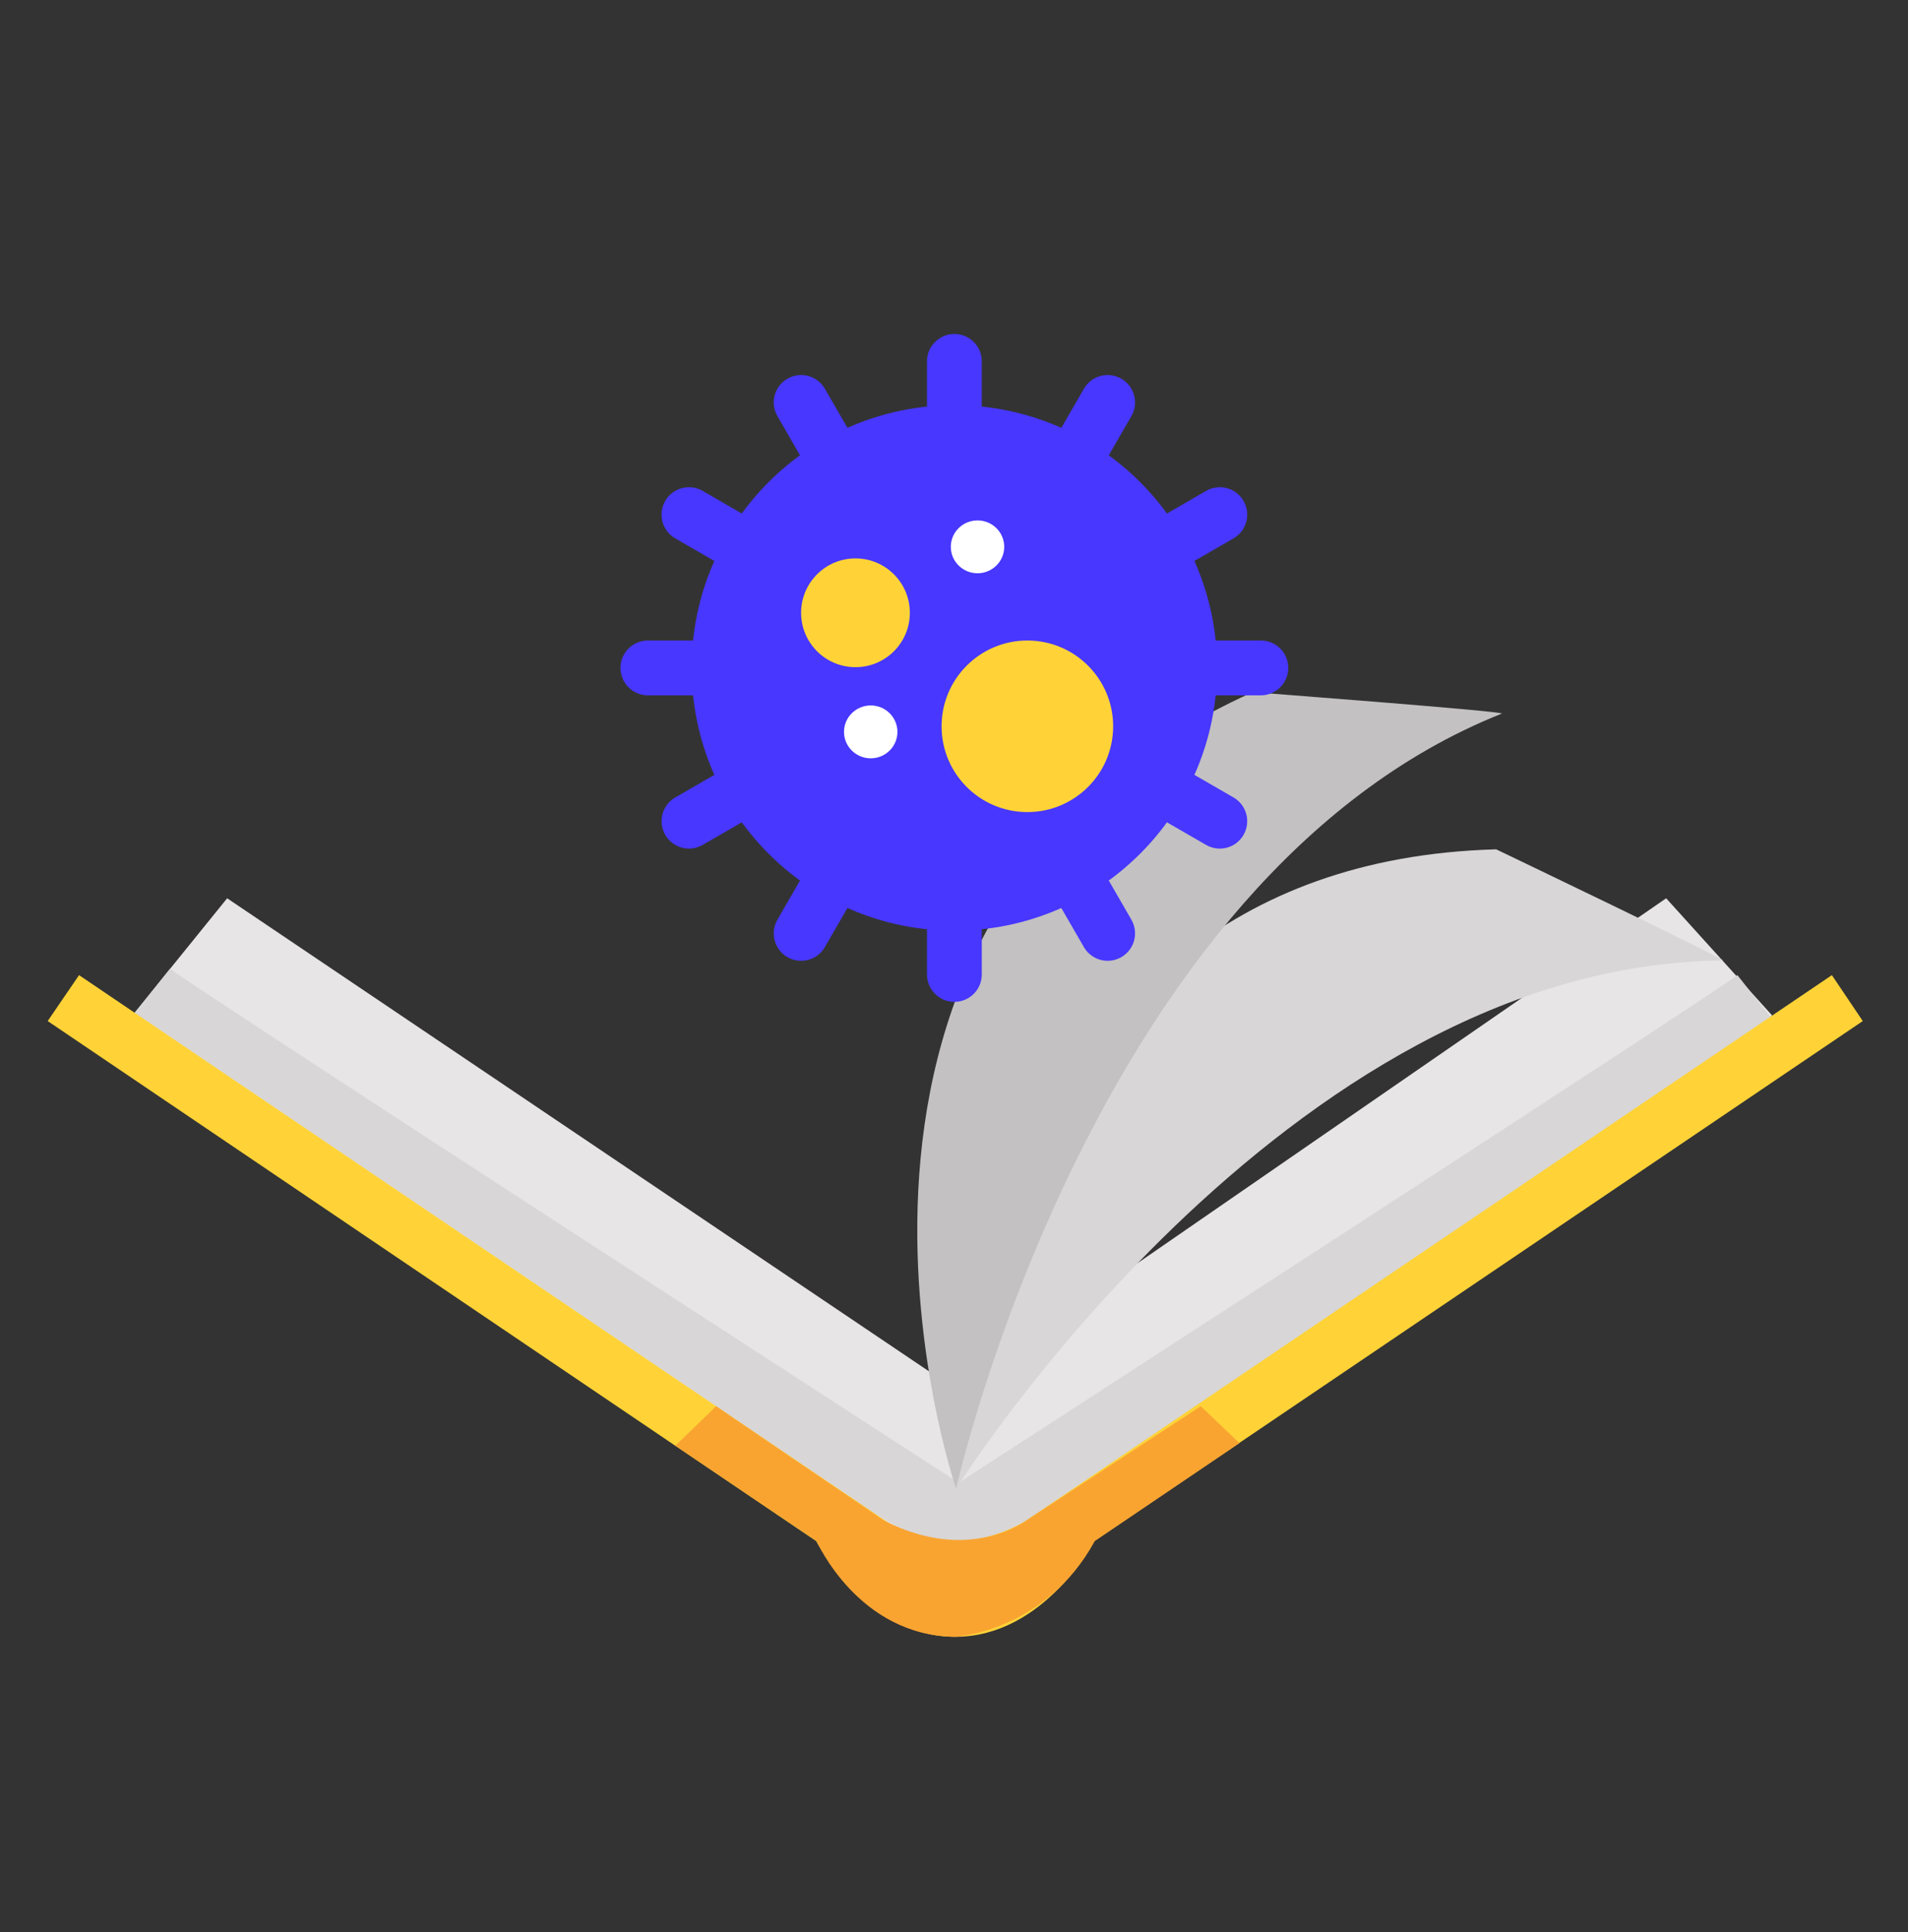
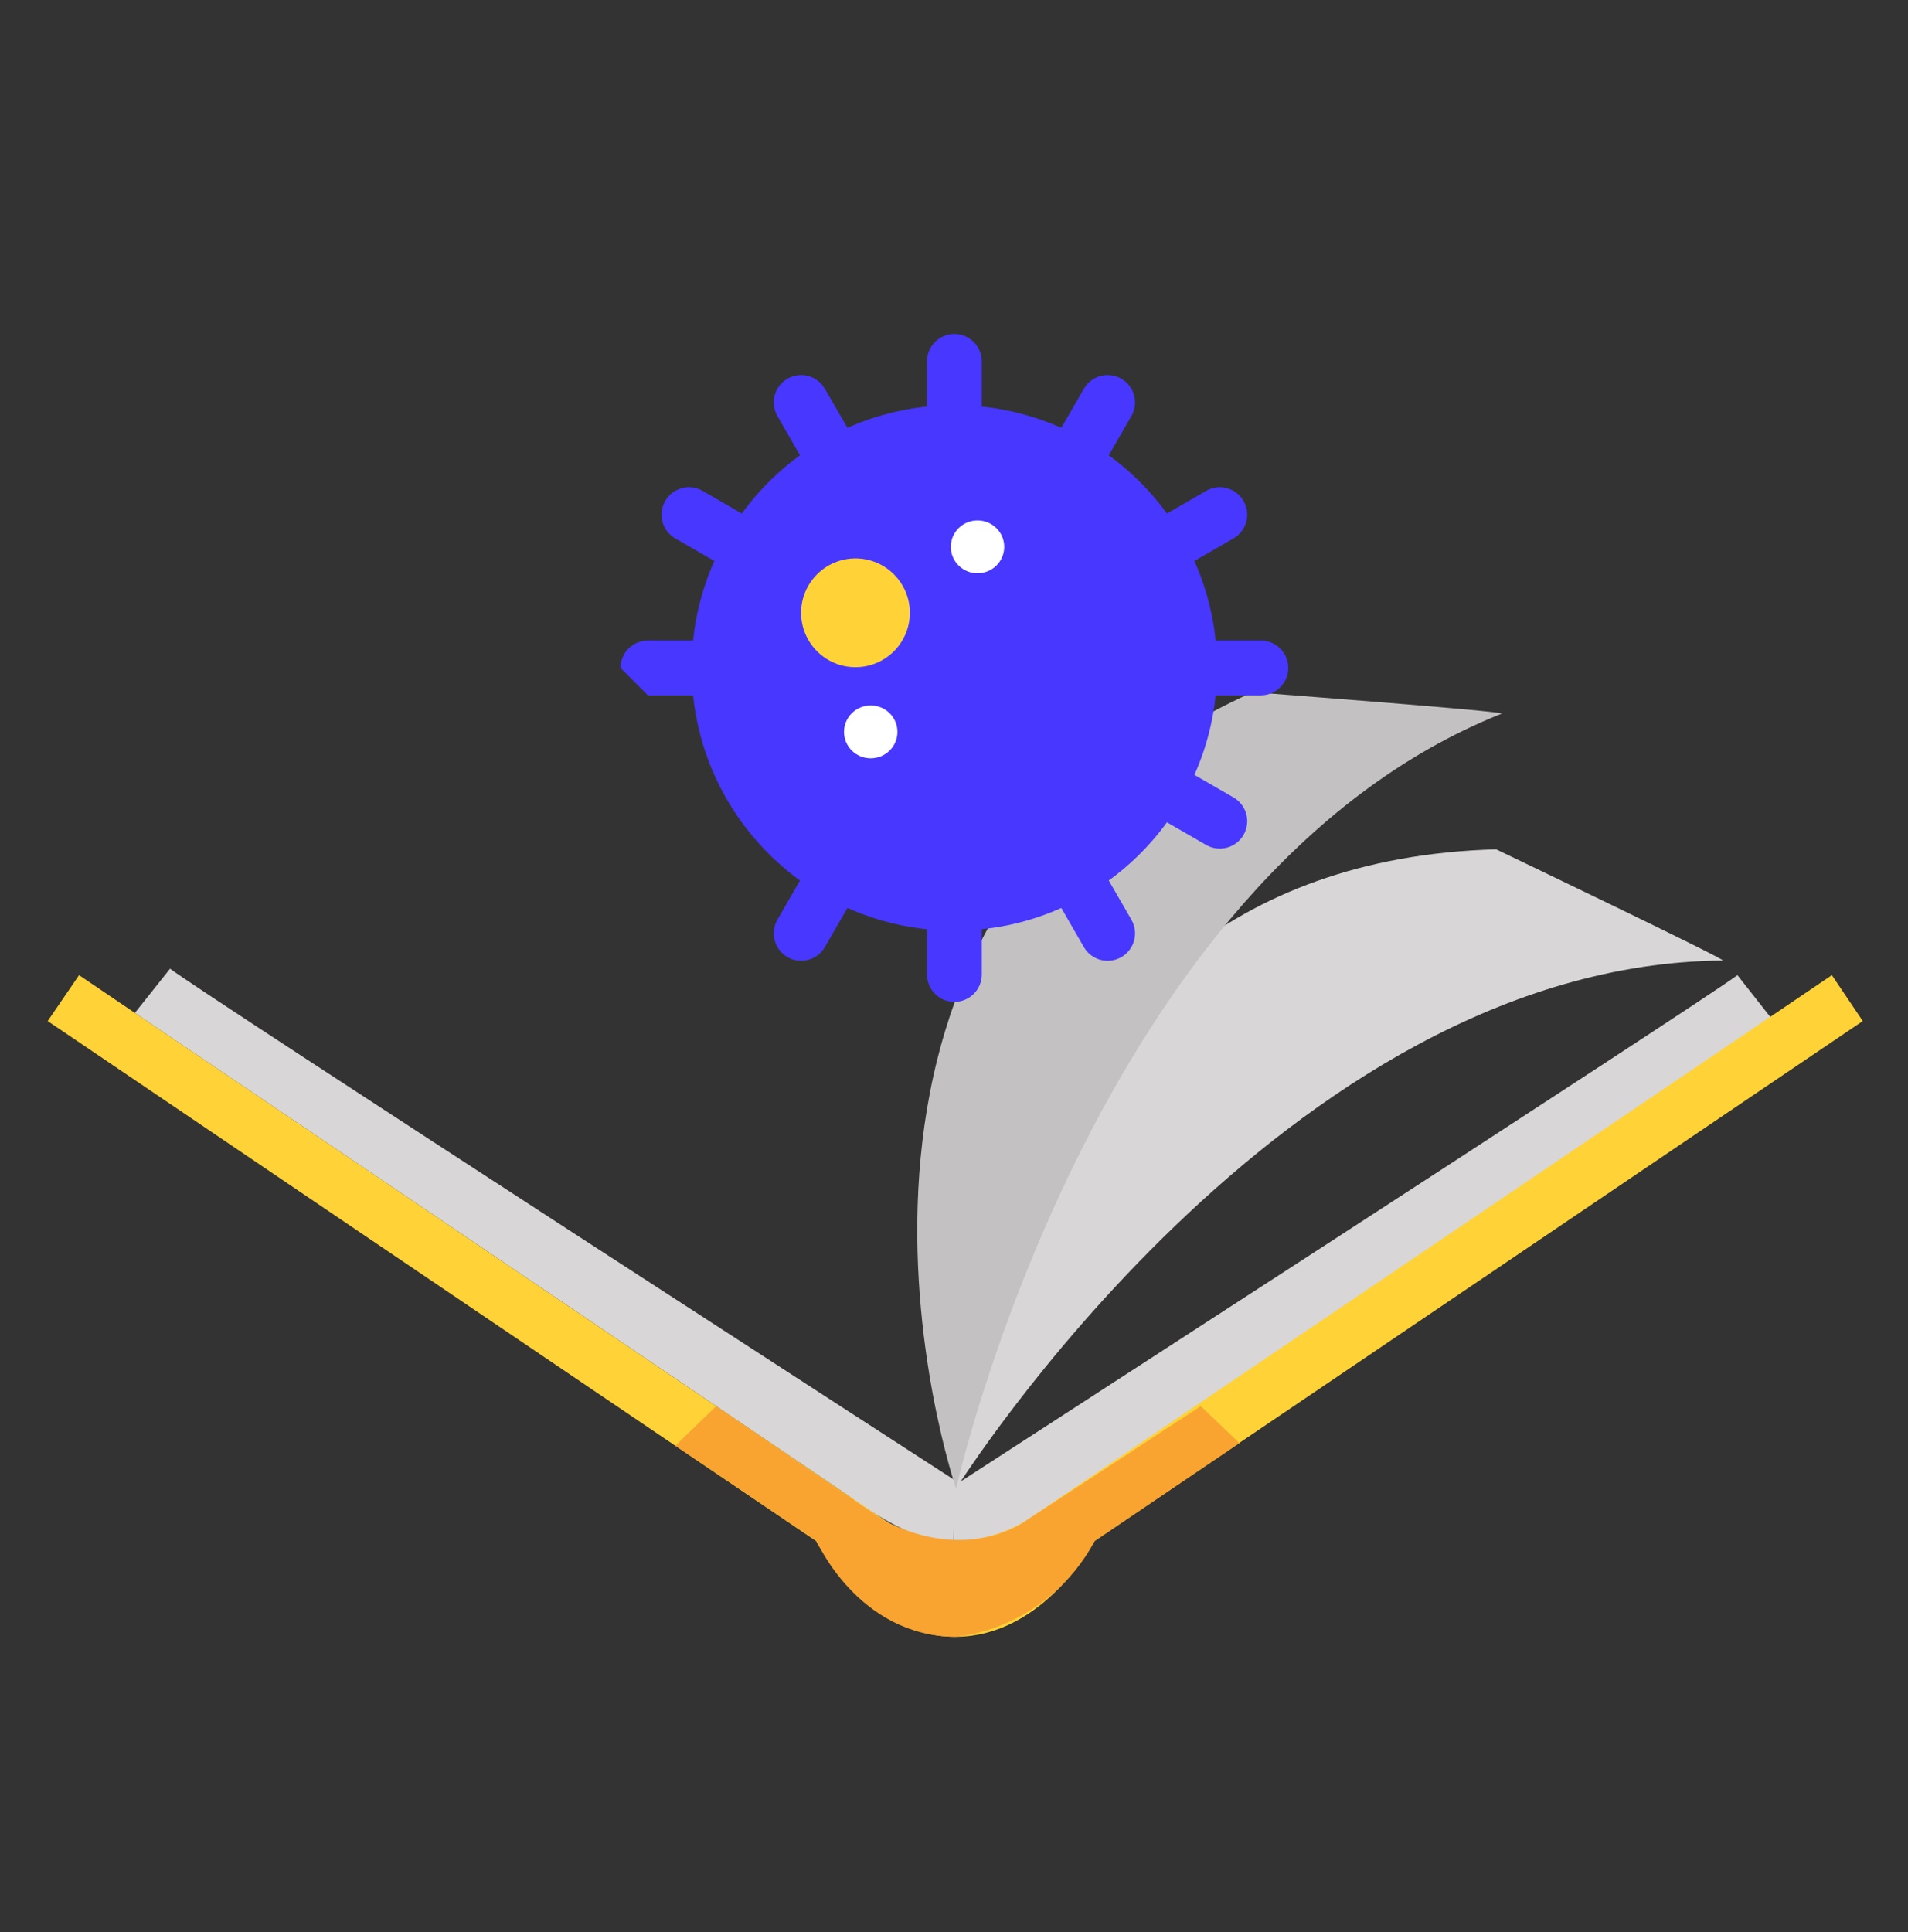
<svg xmlns="http://www.w3.org/2000/svg" width="80" height="81" viewBox="0 0 80 81" fill="none">
  <rect x="0" y="0" width="80" height="81" fill="#333333" stroke="none" />
-   <path d="M5.636 42.462L9.524 37.657L40.052 58.23L69.86 37.657L74.306 42.571L40.052 66.51L5.636 42.462Z" fill="#E7E5E5" />
  <path d="M5.654 42.463L35.516 62.659C35.516 62.659 38.36 64.855 39.98 64.603L40.052 62.065C40.052 62.065 8.498 41.653 7.13 40.609L5.654 42.463Z" fill="#D8D6D6" />
  <path d="M74.306 42.733L44.462 62.928C44.462 62.928 41.618 65.124 39.998 64.873L39.926 62.334C39.926 62.334 71.48 41.922 72.848 40.879L74.306 42.733Z" fill="#D8D6D6" />
  <path d="M76.808 40.879L43.058 63.721C43.058 63.721 40.052 65.737 37.082 63.721L3.314 40.879L2 42.804L34.22 64.603C34.22 64.603 36.308 68.617 40.052 68.617C43.796 68.617 45.884 64.603 45.884 64.603L78.104 42.804L76.808 40.879Z" fill="#FFD337" />
  <path d="M72.236 40.267C72.47 40.267 62.732 35.605 62.732 35.605C39.926 36.235 40.088 62.407 40.088 62.407C40.088 62.407 53.858 40.411 72.236 40.267Z" fill="#D8D6D6" />
  <path d="M62.966 29.916C63.182 29.826 52.526 29.017 52.526 29.017C31.826 38.34 40.088 62.407 40.088 62.407C40.088 62.407 45.776 36.757 62.966 29.916Z" fill="#C3C1C1" />
  <path d="M30.026 58.95L28.316 60.606L34.238 64.603C34.238 64.603 35.984 68.599 40.07 68.617C40.07 68.617 43.832 68.4 45.902 64.603L51.968 60.498L50.348 58.95L43.058 63.721C43.058 63.721 40.664 65.593 37.064 63.739L30.026 58.95Z" fill="#F9A431" />
  <path fill-rule="evenodd" clip-rule="evenodd" d="M40.016 36.717C44.83 36.717 48.733 32.814 48.733 28C48.733 23.186 44.83 19.283 40.016 19.283C35.201 19.283 31.299 23.186 31.299 28C31.299 32.814 35.201 36.717 40.016 36.717ZM40.016 39.015C46.099 39.015 51.031 34.083 51.031 28C51.031 21.916 46.099 16.985 40.016 16.985C33.932 16.985 29 21.916 29 28C29 34.083 33.932 39.015 40.016 39.015Z" fill="#4737FF" />
  <path fill-rule="evenodd" clip-rule="evenodd" d="M40.016 14C40.651 14 41.165 14.514 41.165 15.149L41.165 17.597C41.165 18.231 40.651 18.746 40.016 18.746C39.382 18.746 38.867 18.231 38.867 17.597L38.867 15.149C38.867 14.514 39.382 14 40.016 14Z" fill="#4737FF" />
  <path fill-rule="evenodd" clip-rule="evenodd" d="M40.016 37.254C40.651 37.254 41.165 37.768 41.165 38.403L41.165 40.851C41.165 41.485 40.651 42 40.016 42C39.382 42 38.867 41.485 38.867 40.851L38.867 38.403C38.867 37.768 39.382 37.254 40.016 37.254Z" fill="#4737FF" />
  <path fill-rule="evenodd" clip-rule="evenodd" d="M27.891 21C28.209 20.45 28.911 20.262 29.461 20.579L31.581 21.803C32.13 22.121 32.319 22.823 32.001 23.373C31.684 23.922 30.981 24.111 30.432 23.794L28.312 22.57C27.762 22.252 27.574 21.549 27.891 21Z" fill="#4737FF" />
  <path fill-rule="evenodd" clip-rule="evenodd" d="M48.03 32.627C48.347 32.077 49.05 31.889 49.599 32.206L51.719 33.43C52.269 33.748 52.457 34.45 52.14 35C51.822 35.549 51.12 35.738 50.57 35.42L48.45 34.197C47.901 33.879 47.712 33.176 48.03 32.627Z" fill="#4737FF" />
  <path fill-rule="evenodd" clip-rule="evenodd" d="M33.016 15.876C33.566 15.558 34.268 15.747 34.586 16.296L35.81 18.416C36.127 18.966 35.939 19.668 35.389 19.986C34.839 20.303 34.137 20.115 33.819 19.565L32.596 17.445C32.278 16.896 32.467 16.193 33.016 15.876Z" fill="#4737FF" />
  <path fill-rule="evenodd" clip-rule="evenodd" d="M44.643 36.014C45.193 35.697 45.895 35.885 46.213 36.435L47.437 38.554C47.754 39.104 47.566 39.807 47.016 40.124C46.466 40.441 45.764 40.253 45.446 39.703L44.222 37.584C43.905 37.034 44.093 36.331 44.643 36.014Z" fill="#4737FF" />
  <path fill-rule="evenodd" clip-rule="evenodd" d="M52.14 21C52.458 21.549 52.269 22.252 51.72 22.57L49.6 23.793C49.05 24.111 48.348 23.922 48.03 23.373C47.713 22.823 47.901 22.12 48.451 21.803L50.571 20.579C51.12 20.262 51.823 20.45 52.14 21Z" fill="#4737FF" />
-   <path fill-rule="evenodd" clip-rule="evenodd" d="M32.002 32.627C32.319 33.176 32.131 33.879 31.582 34.197L29.462 35.42C28.912 35.738 28.209 35.549 27.892 35C27.575 34.45 27.763 33.748 28.313 33.43L30.433 32.206C30.982 31.889 31.685 32.077 32.002 32.627Z" fill="#4737FF" />
  <path fill-rule="evenodd" clip-rule="evenodd" d="M47.016 15.876C47.566 16.193 47.754 16.896 47.437 17.445L46.213 19.565C45.895 20.115 45.193 20.303 44.643 19.986C44.094 19.668 43.905 18.966 44.223 18.416L45.447 16.296C45.764 15.747 46.467 15.558 47.016 15.876Z" fill="#4737FF" />
  <path fill-rule="evenodd" clip-rule="evenodd" d="M35.389 36.014C35.939 36.331 36.127 37.034 35.81 37.584L34.586 39.703C34.269 40.253 33.566 40.441 33.016 40.124C32.467 39.807 32.278 39.104 32.596 38.554L33.819 36.435C34.137 35.885 34.84 35.697 35.389 36.014Z" fill="#4737FF" />
-   <path fill-rule="evenodd" clip-rule="evenodd" d="M26.016 28C26.016 27.365 26.53 26.851 27.165 26.851L29.613 26.851C30.247 26.851 30.762 27.365 30.762 28C30.762 28.634 30.247 29.149 29.613 29.149L27.165 29.149C26.53 29.149 26.016 28.634 26.016 28Z" fill="#4737FF" />
+   <path fill-rule="evenodd" clip-rule="evenodd" d="M26.016 28C26.016 27.365 26.53 26.851 27.165 26.851L29.613 26.851C30.247 26.851 30.762 27.365 30.762 28C30.762 28.634 30.247 29.149 29.613 29.149L27.165 29.149Z" fill="#4737FF" />
  <path fill-rule="evenodd" clip-rule="evenodd" d="M49.27 28C49.27 27.365 49.785 26.851 50.419 26.851L52.867 26.851C53.501 26.851 54.016 27.365 54.016 28C54.016 28.634 53.501 29.149 52.867 29.149L50.419 29.149C49.785 29.149 49.27 28.634 49.27 28Z" fill="#4737FF" />
  <circle cx="40.016" cy="28" r="9.192" fill="#4737FF" />
  <path d="M40.986 24.032C41.604 24.032 42.106 23.536 42.106 22.924C42.106 22.312 41.604 21.816 40.986 21.816C40.367 21.816 39.866 22.312 39.866 22.924C39.866 23.536 40.367 24.032 40.986 24.032Z" fill="white" />
  <path d="M36.508 31.79C37.127 31.79 37.628 31.294 37.628 30.681C37.628 30.07 37.127 29.573 36.508 29.573C35.89 29.573 35.388 30.07 35.388 30.681C35.388 31.294 35.89 31.79 36.508 31.79Z" fill="white" />
  <path fill-rule="evenodd" clip-rule="evenodd" d="M33.589 25.689C33.589 24.43 34.61 23.409 35.869 23.409C37.128 23.409 38.149 24.43 38.149 25.689C38.149 26.948 37.128 27.969 35.869 27.969C34.61 27.969 33.589 26.948 33.589 25.689Z" fill="#FFD337" />
-   <path fill-rule="evenodd" clip-rule="evenodd" d="M39.479 30.448C39.479 28.461 41.089 26.851 43.076 26.851C45.062 26.851 46.673 28.461 46.673 30.448C46.673 32.434 45.062 34.044 43.076 34.044C41.089 34.044 39.479 32.434 39.479 30.448Z" fill="#FFD337" />
</svg>